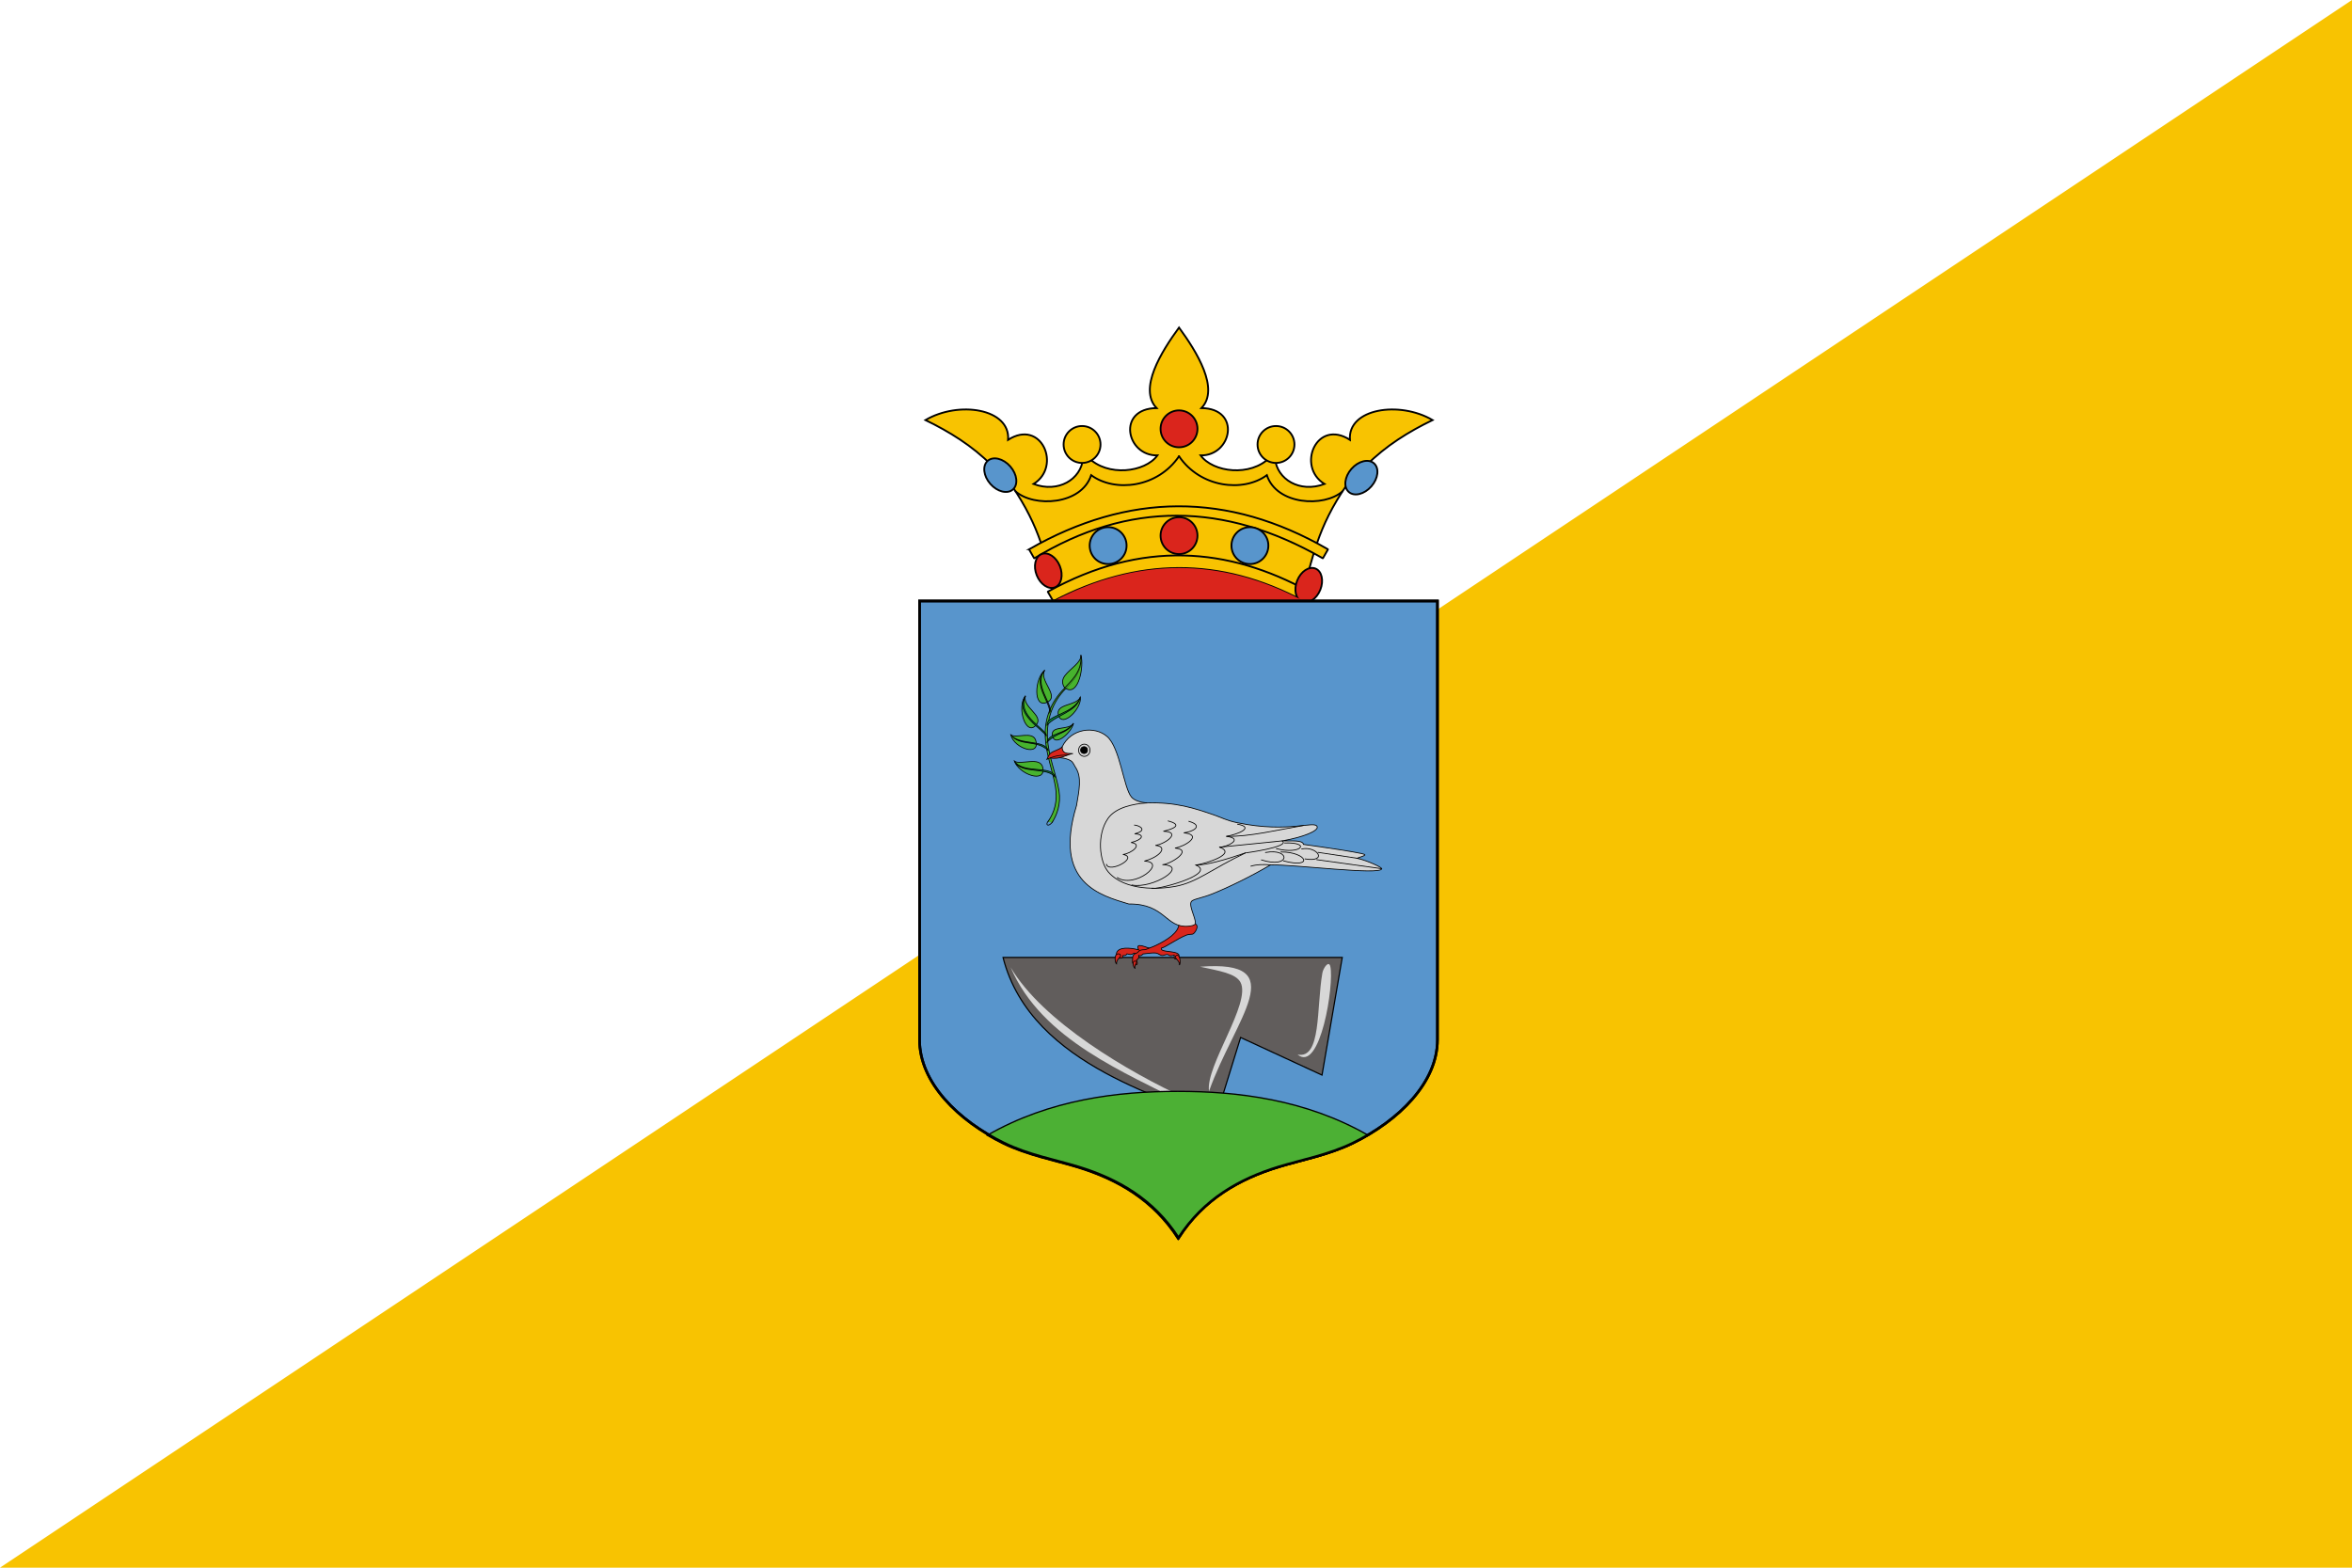
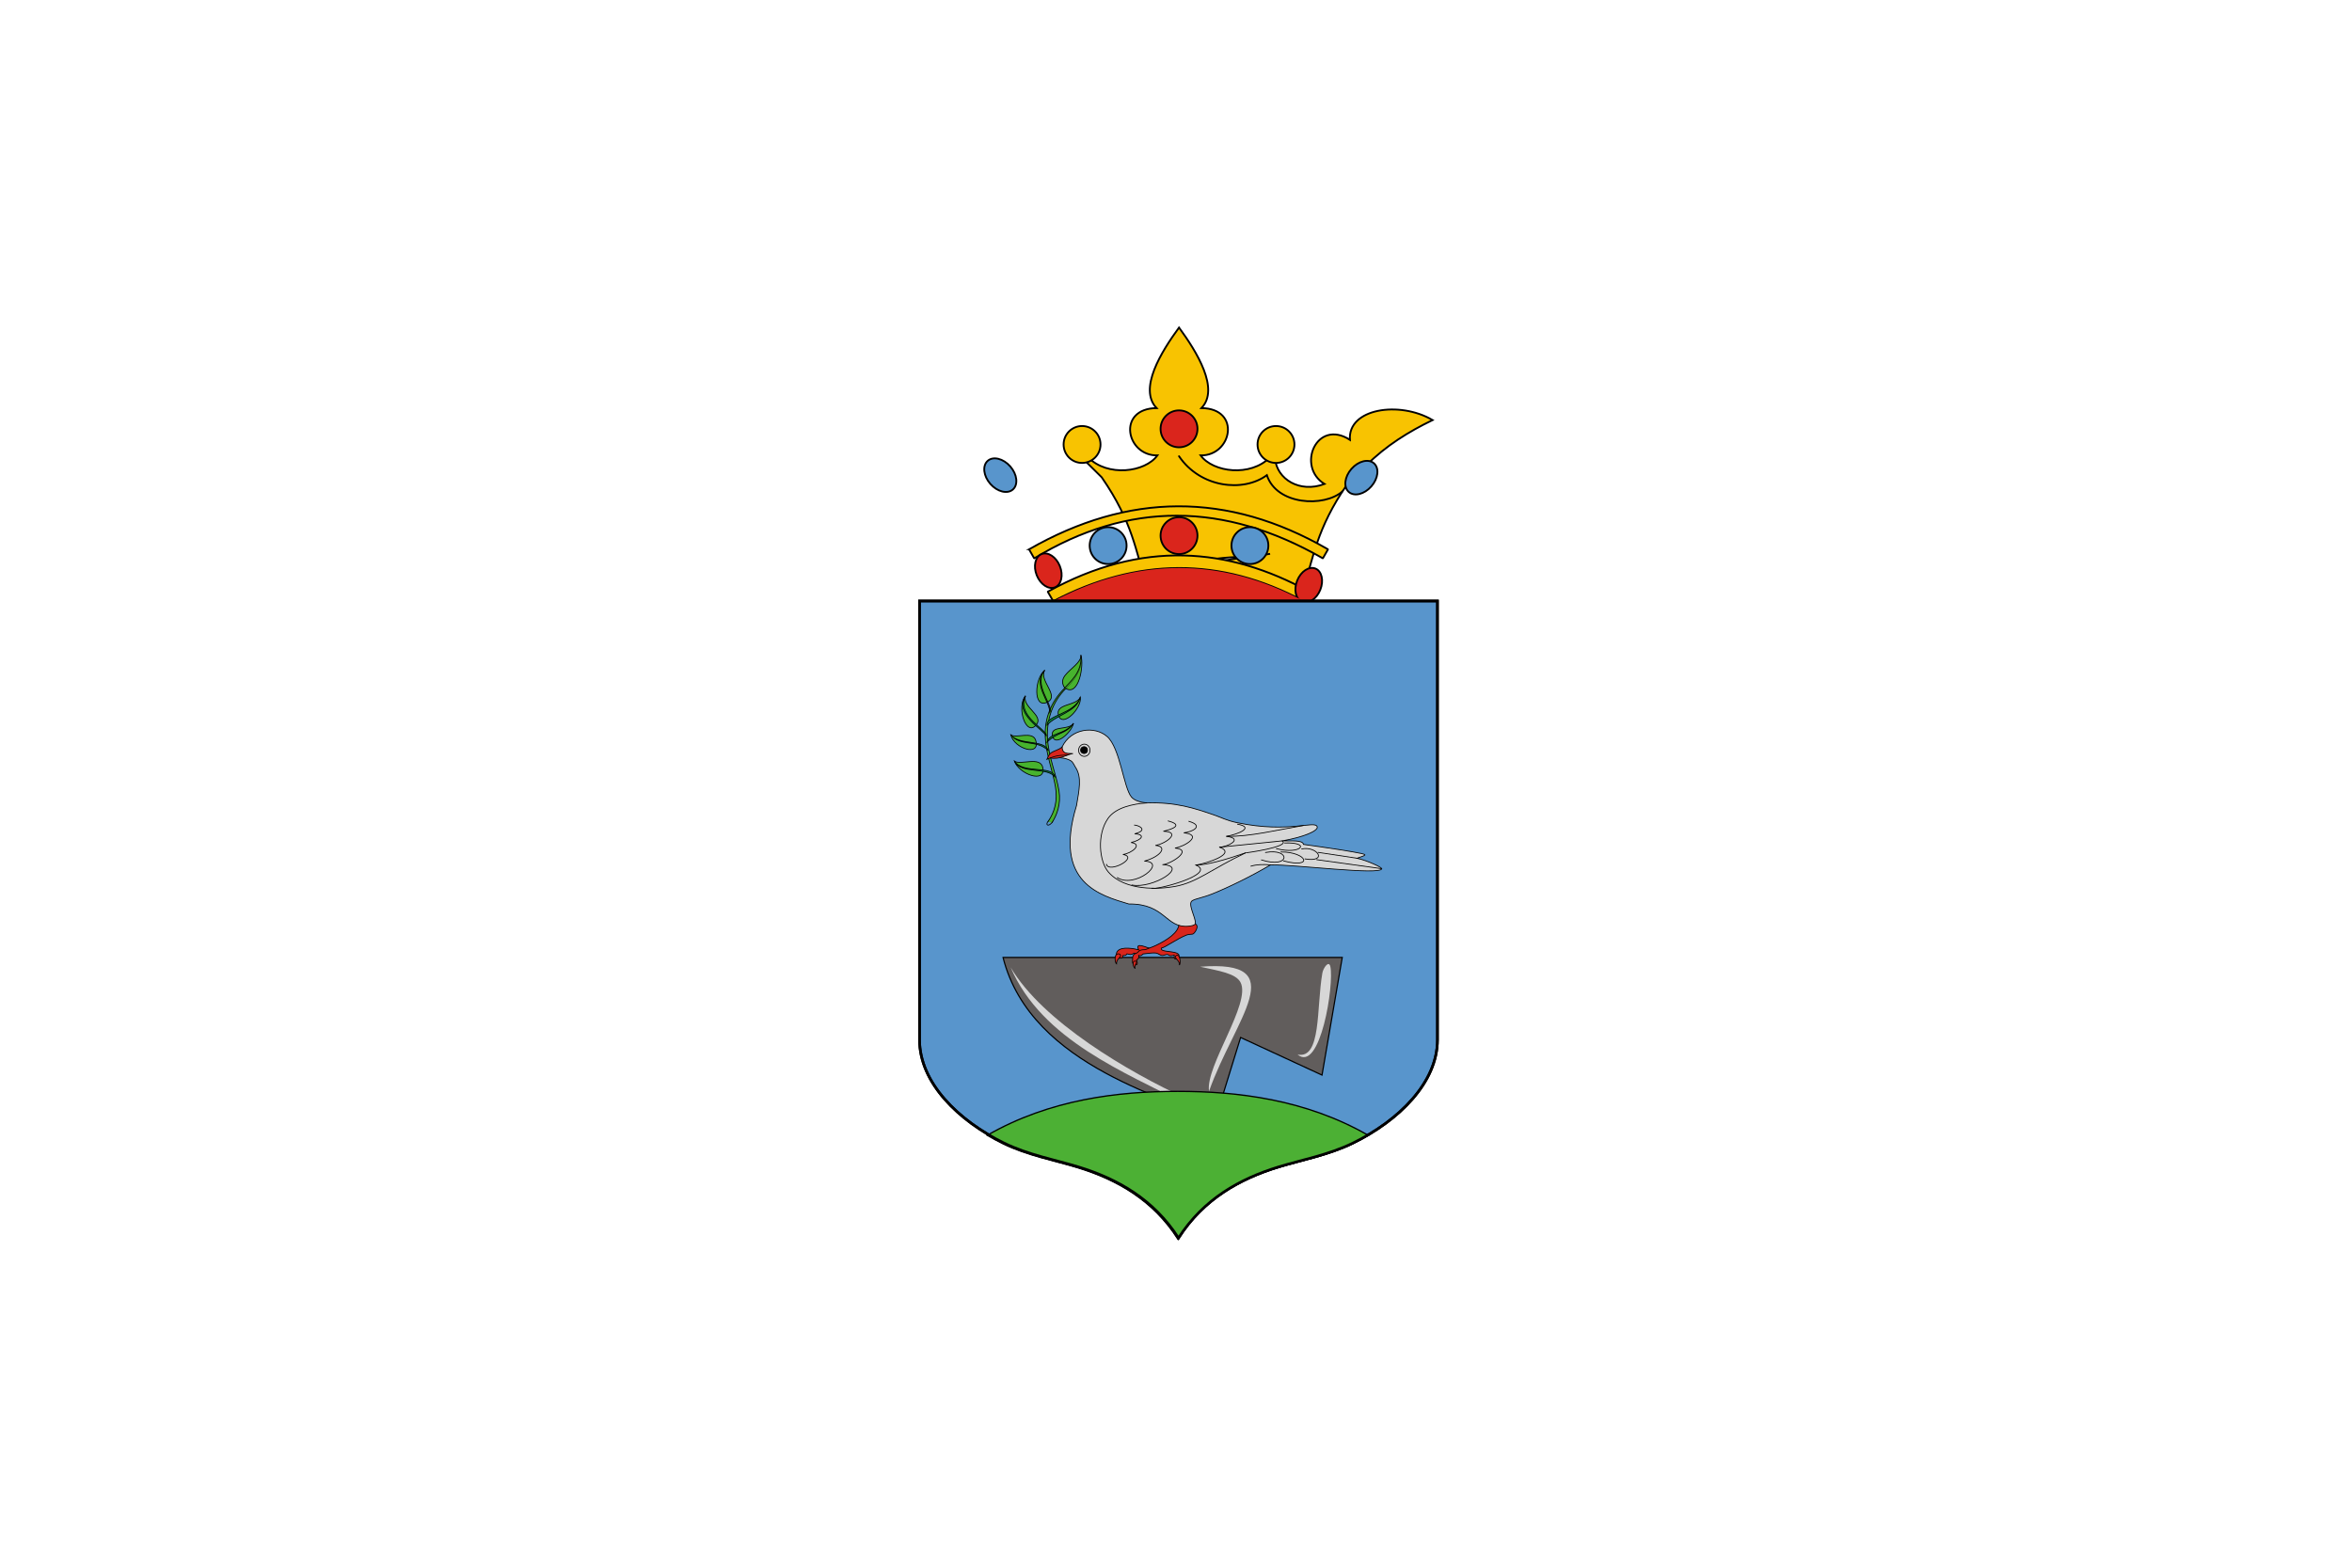
<svg xmlns="http://www.w3.org/2000/svg" width="900" height="600" version="1.1" viewBox="0 0 900 600">
  <g transform="translate(0,-522.52)">
    <path d="m0 522.52h900v600h-900z" fill="#fff" style="paint-order:fill markers stroke" />
-     <path d="m900 522.52v600h-900z" fill="#f8c301" style="paint-order:fill markers stroke" />
    <g transform="matrix(.377 0 0 .377 11178.994 -1929.808)">
      <g transform="translate(-534.459,222.25)">
        <g fill="#f8c301" stroke="#000" stroke-linecap="round" stroke-width="1.852">
-           <path d="m-27794.185 6917.192 0.577-24.351c-46.756-36.703-86.293-33.701-127.736-41.186 39.083 7.026 65.513-4.169 125.238 31.381 11.48-34.152 13.76-62.878 45.684-109.087l19-18.786c20.213-20.241 43.278-34.371 67.458-46.111-33.633-19.804-86.251-11.786-83.896 20.067-33.835-21.825-54.668 27.035-25.831 44.83-25.207 9.447-48.167-4.897-50.166-25.596l-5.125-1.537c-19.817 20.271-57.912 15.332-70.447-1.9 31.729 0.625 41.571-47.557 0.854-48.032 18.692-19.456-4.816-57.209-22.769-81.762-17.952 24.553-41.46 62.306-22.768 81.762-40.717 0.475-30.875 48.657 0.854 48.032-12.535 17.232-50.63 22.171-70.447 1.9l-5.125 1.537c-1.999 20.698-24.959 35.043-50.166 25.596 28.837-17.795 8.004-66.655-25.831-44.83 2.355-31.853-50.263-39.871-83.896-20.067 24.18 11.74 47.245 25.87 67.458 46.111l19 18.786c31.924 46.209 34.204 74.935 45.684 109.087 59.725-35.55 86.155-24.355 125.238-31.381-41.443 7.485-80.98 4.484-127.736 41.186l0.577 24.351z" />
+           <path d="m-27794.185 6917.192 0.577-24.351c-46.756-36.703-86.293-33.701-127.736-41.186 39.083 7.026 65.513-4.169 125.238 31.381 11.48-34.152 13.76-62.878 45.684-109.087l19-18.786c20.213-20.241 43.278-34.371 67.458-46.111-33.633-19.804-86.251-11.786-83.896 20.067-33.835-21.825-54.668 27.035-25.831 44.83-25.207 9.447-48.167-4.897-50.166-25.596l-5.125-1.537c-19.817 20.271-57.912 15.332-70.447-1.9 31.729 0.625 41.571-47.557 0.854-48.032 18.692-19.456-4.816-57.209-22.769-81.762-17.952 24.553-41.46 62.306-22.768 81.762-40.717 0.475-30.875 48.657 0.854 48.032-12.535 17.232-50.63 22.171-70.447 1.9l-5.125 1.537l19 18.786c31.924 46.209 34.204 74.935 45.684 109.087 59.725-35.55 86.155-24.355 125.238-31.381-41.443 7.485-80.98 4.484-127.736 41.186l0.577 24.351z" />
          <path d="m-28054.195 6883.088c95.204-52.455 182.551-45.079 264.699 0 0.159 0.087 0.416 0.17 0.326 0.326l-5.292 9.159c-0.09 0.15-0.16 0.395-0.313 0.313-84.758-45.461-169.471-44.199-254.141 0-0.154 0.08-0.226-0.163-0.313-0.313l-5.292-9.159c-0.09-0.157 0.167-0.239 0.326-0.326z" fill-rule="evenodd" />
          <path d="m-28073.206 6840.076c100.201-57.252 201.092-58.674 302.726 0 0.149 0.086 0.395 0.161 0.31 0.31l-4.981 8.697c-0.08 0.144-0.156 0.382-0.3 0.3-99.933-57.36-197.331-58.014-292.784 0-0.141 0.086-0.217-0.156-0.3-0.3l-4.981-8.697c-0.08-0.149 0.162-0.225 0.31-0.31z" fill-rule="evenodd" />
        </g>
-         <path d="m-28087.258 6781.422c18.463 16.41 66.831 14.068 76.755-16.438 24.281 17.865 67.65 12.644 89.16-19.213" fill="none" stroke="#000" stroke-linecap="round" stroke-width="1.852" />
        <g fill-rule="evenodd" stroke="#000" stroke-linecap="round" stroke-width="1.852">
          <circle cx="-27921.344" cy="6717.955" r="18.731" fill="#da251c" />
          <circle cx="-27921.344" cy="6826.367" r="18.731" fill="#da251c" />
          <circle cx="-28019.762" cy="6733.833" r="18.731" fill="#f8c301" />
          <circle cx="-27993.303" cy="6836.491" r="18.731" fill="#5895cc" />
          <ellipse transform="rotate(-21.925)" cx="-28587.182" cy="-4109.498" rx="12.629" ry="18.183" fill="#da251c" />
          <ellipse transform="rotate(-41.235)" cx="-25592.746" cy="-13436.548" rx="13.452" ry="19.367" fill="#5895cc" />
        </g>
        <path d="m-27755.429 6781.422c-18.463 16.41-66.831 14.068-76.755-16.438-24.281 17.865-67.65 12.644-89.16-19.213" fill="none" stroke="#000" stroke-linecap="round" stroke-width="1.852" />
        <g fill-rule="evenodd">
          <g stroke="#000" stroke-linecap="round" stroke-width="1.852">
            <circle transform="scale(-1,1)" cx="27822.926" cy="6733.833" r="18.731" fill="#f8c301" />
            <circle transform="scale(-1,1)" cx="27849.385" cy="6836.491" r="18.731" fill="#5895cc" />
            <ellipse transform="matrix(-.928 -.373 -.373 .928 0 0)" cx="23216.553" cy="16741.848" rx="12.629" ry="18.183" fill="#da251c" />
            <ellipse transform="matrix(-.752 -.659 -.659 .752 0 0)" cx="16401.404" cy="23372.377" rx="13.452" ry="19.367" fill="#5895cc" />
          </g>
          <path transform="matrix(.265 0 0 .265 -27964.179 7184.137)" d="m-314.069-1034.934c-1.132-11.982-2.068-30.967-2.08-42.189l-0.023-20.404 45.99-22.01c288.998-138.31 582.617-137.266 868.162 3.087l41.149 20.226v83.076h-951.14z" fill="#da251c" stroke="#da251c" stroke-linecap="square" stroke-linejoin="round" stroke-width="7" style="paint-order:fill markers stroke" />
        </g>
      </g>
      <path d="m-28557.832 7689.498c-22.981-7.064-50.857-12.147-75.63-24.264-46.538-22.762-85.713-61.389-85.713-104.71v-445.558h525.679v445.558c0 43.321-39.175 81.949-85.713 104.71-24.773 12.117-52.649 17.199-75.63 24.264-39.313 12.085-76 32.511-101.497 72.159-25.496-39.647-62.183-60.074-101.496-72.159z" fill="#5895cc" stroke="#000" stroke-linecap="round" stroke-width="2.646" />
      <g transform="translate(-804.334)">
        <path d="m-27830.087 7476.825h344.294l-20.543 119.442-82.622-38.168-26.492 85.765c-38.192-23.492-186.045-53.687-214.637-167.039z" fill="#615d5c" stroke="#000" stroke-linecap="round" stroke-width="1.191" />
        <g fill="#d7d7d7" shape-rendering="auto">
          <path d="m-27630.028 7486.264c19.456 4.279 36.211 6.751 41.007 15.92 11.037 21.106-35.914 85.058-31.986 110.454 26.182-74.046 85.802-133.736-9.021-126.374z" color="#000000" color-rendering="auto" dominant-baseline="auto" image-rendering="auto" solid-color="#000000" style="font-feature-settings:normal;font-variant-alternates:normal;font-variant-caps:normal;font-variant-ligatures:normal;font-variant-numeric:normal;font-variant-position:normal;isolation:auto;mix-blend-mode:normal;shape-padding:0;text-decoration-color:#000000;text-decoration-line:none;text-decoration-style:solid;text-indent:0;text-orientation:mixed;text-transform:none;white-space:normal" />
          <path d="m-27822.419 7486.781c31.711 74.304 118.063 107.329 175.946 138.076 2.81 2.241 5.215-2.623 2.324-4.758-57.822-26.457-146.09-78.171-178.27-133.317z" color="#000000" color-rendering="auto" dominant-baseline="auto" image-rendering="auto" solid-color="#000000" style="font-feature-settings:normal;font-variant-alternates:normal;font-variant-caps:normal;font-variant-ligatures:normal;font-variant-numeric:normal;font-variant-position:normal;isolation:auto;mix-blend-mode:normal;shape-padding:0;text-decoration-color:#000000;text-decoration-line:none;text-decoration-style:solid;text-indent:0;text-orientation:mixed;text-transform:none;white-space:normal" />
          <path d="m-27505.993 7492.737c-6.128 35.136-0.825 87.645-25.17 82.671 23.171 19.232 37.347-71.475 33.264-89.4-1.48-6.498-7.151 1.325-8.094 6.729z" color="#000000" color-rendering="auto" dominant-baseline="auto" image-rendering="auto" solid-color="#000000" style="font-feature-settings:normal;font-variant-alternates:normal;font-variant-caps:normal;font-variant-ligatures:normal;font-variant-numeric:normal;font-variant-position:normal;isolation:auto;mix-blend-mode:normal;shape-padding:0;text-decoration-color:#000000;text-decoration-line:none;text-decoration-style:solid;text-indent:0;text-orientation:mixed;text-transform:none;white-space:normal" />
        </g>
      </g>
      <path transform="matrix(.265 0 0 .265 -27964.179 7184.137)" d="m-1860.121 1617.568c-227.918 0-489.336 30.364-729.619 168.289 19.553 11.588 39.667 22.441 60.166 32.467 93.63 45.795 198.988 65.005 285.846 91.705 148.585 45.675 287.245 122.876 383.607 272.725 96.367-149.848 235.027-227.049 383.611-272.725 86.857-26.7 192.215-45.91 285.846-91.705 20.499-10.026 40.613-20.878 60.166-32.467-240.283-137.924-501.701-168.289-729.623-168.289z" fill="#4cb034" stroke="#000" stroke-linecap="round" stroke-width="5" />
      <path d="m-28557.832 7689.498c-22.981-7.064-50.857-12.147-75.63-24.264-46.538-22.762-85.713-61.389-85.713-104.71v-445.558h525.679v445.558c0 43.321-39.175 81.949-85.713 104.71-24.773 12.117-52.649 17.199-75.63 24.264-39.313 12.085-76 32.511-101.497 72.159-25.496-39.647-62.183-60.074-101.496-72.159z" fill="none" stroke="#000" stroke-linecap="round" stroke-width="2.646" />
      <g transform="translate(-470.959)" stroke="#000" stroke-linecap="round">
        <g stroke-width=".794">
          <ellipse transform="rotate(44.328)" cx="-14984.193" cy="24896.711" rx="1.871" ry="3.817" fill="none" />
          <path d="m-28117.75 7338.874c6.547-9.574 9.895-20.867 7.452-35.466-2.601-15.542-9.767-33.214-10.365-51.142-0.563-16.898 4.888-34.051 19.844-49.013-3.078-4.368-2.864-8.503 0.205-12.57 5.347-7.085 16.826-13.427 16.185-20.658 3.312 10.402-2.103 41.774-15.267 33.789-14.223 14.071-19.48 32.69-18.68 49.88 0.901 19.358 9.014 37.371 11.704 53.978 2.2 13.584-2.186 24.801-7.176 32.396" fill="#47b32e" />
          <path d="m-28100.819 7203.253c4.9-6.009 18-15.821 16.39-33.228" fill="none" />
        </g>
        <path d="m-28099.696 7203.814c13.605-13.165 17.041-24.059 15.267-33.789" fill="none" stroke-width=".265" />
        <path d="m-28121.133 7185.234c-10.361 8.213-12.031 39.435 2.509 32.502 13.171-6.279-8.861-22.225-2.509-32.502z" fill="#47b32e" stroke-width=".794" />
        <path d="m-28121.133 7185.234c-12.755 14.158 4.985 30.934 5.124 42.802 4.087-7.449-17.345-28.154-5.124-42.802z" fill="none" stroke-width=".794" />
        <g stroke-width=".794">
          <path d="m-28084.995 7212.6c1.623 11.415-18.057 31.252-22.095 18.715-4.033-12.519 18.125-9.424 22.095-18.715z" fill="#47b32e" />
          <path d="m-28084.995 7212.667c-3.743 15.187-24.93 17.877-33.761 28.385-0.979-10.512 28.002-11.092 33.761-28.385z" fill="#068e40" />
          <path d="m-28140.701 7211.27c-9.471 11.778 0.736 42.258 11.142 29.249 7.577-9.472-14.692-17.795-11.142-29.249z" fill="#47b32e" />
          <path d="m-28140.701 7211.27c-12.452 18.075 18.966 34.922 21.03 40.761 2.387-6.098-30.576-19.382-21.03-40.761z" fill="#068e40" />
          <path d="m-28155.64 7250.807c3.641 14.378 30.569 22.338 25.297 5.562-3.084-9.812-20.177-1.456-25.297-5.562z" fill="#47b32e" />
          <path d="m-28155.64 7250.807c9.36 12.263 26.571 4.416 38.236 16.205-3.837-11.949-29.693-5.096-38.236-16.205z" fill="#068e40" />
          <path d="m-28091.935 7239.109c-1.801 9.205-18.818 24.379-21.333 12.992-2.545-11.523 16.458-5.178 21.333-12.992z" fill="#47b32e" />
          <path d="m-28091.949 7239.168c-7.658 11.326-15.997 8.351-26.923 19.192 2.576-10.023 18.203-7.38 26.923-19.192z" fill="#068e40" />
          <path d="m-28151.967 7277.479c4.724 13.411 31.797 23.018 28.945 6.963-2.227-12.53-23.077-2.257-28.945-6.963z" fill="#47b32e" />
          <path d="m-28151.967 7277.479c6.547 13.797 34.049 5.48 41.375 16.495-2.595-13.053-32.205-2.665-41.375-16.495z" fill="#068e40" />
        </g>
      </g>
      <g transform="translate(-936.626)" stroke="#000" stroke-linecap="round" stroke-width=".794">
        <g>
          <path d="m-27547.788 7467.732c-2.412 0.175-16.897-7.621-12.349 1.347-3.52-0.895-17.359-3.94-21.605 1.522-3.876 4.988 5.019 10.48 5.777 4.259 2.189 0.364 3.344-0.408 4.041-1.684 2.134 0.376 3.985 1.697 6.96-0.73l3.705 1.066" fill="#d9251c" />
          <path d="m-27519.284 7442.547c0.1 8.898-11.958 16.601-23.429 22.112-3.698 1.776-7.335 2.797-10.485 4.247-1.814 0.038-4.085 0.07-5.716 0.853-1.222 0.587-1.84 1.897-2.897 2.445-1.949 1.01-3.004 0.873-3.988 2.917-0.553 1.147-0.427 2.926-0.559 4.601-0.132 1.671-0.168 3.018 0.804 3.776 1.178 0.919 5.988 2.62 3.247-4.038 1.679-0.893 2.64-2.291 2.302-4.604 2.012 0.963 3.663-0.804 4.446-1.579 1.473 0 9.094-1.488 13.226-0.849 2.236 0.346 3.565 2.081 5.798 2.452 1.416 0.235 3.543-1.011 5.529-1.016 1.324 0 1.167 1.39 3.559 1.23 2.155-0.144 3.321-0.706 3.321-0.706 0.03 1.696-0.115 3.866 1.071 4.017 1.922 0.245 5.081-2.327 3.499-4.554-2.926-4.117-19.31-1.967-17.508-6.457 4.594-1.079 15.437-9.252 25.414-13.259 2.976-1.195 5.67-0.454 6.874-1.26 1.972-1.321 4.181-5.171 3.882-7.668-0.236-1.973-2.716-3.187-3.387-3.373" fill="#d9251c" />
          <path d="m-27640.228 7274.035 2.353-10.837c9.14-19.171 33.088-21.598 45.662-10.698 13.282 11.513 16.734 51.877 24.724 61.438 3.139 3.756 9.414 5.433 15.379 6.062 29.774-1.004 48.613 5.389 68.187 12.091 8.083 2.768 12.846 5.681 24.004 8.001 52.57 10.93 78.886-2.821 81.002 4.119 1.229 4.033-13.625 10.477-35.566 14.294 8.815 0.314 20.874-1.162 21.64 3.592 12.86 1.833 35.891 5.043 50.09 7.576 7.394 1.319 12.393 2.195 12.313 3.152-0.04 0.473-3.136 1.732-7.987 3.324 10.758 2.486 25.487 9.289 25.019 10.773-2.043 6.469-87.295-4.343-112.862-4.058-19.3 11.45-42.886 22.957-59.18 29.473-9.69 3.875-16.573 4.734-20.239 6.864-5.134 2.985 3.528 16.926 3.146 23.058-0.135 2.173-5.421 2.743-7.233 2.893-23.336 1.931-23.15-22.996-60.296-22.557-28.939-8.743-77.196-21.167-53.126-99.998 2.526-15.38 5.721-28.73-1.129-38.922-1.416-2.106-2.274-4.837-4.385-6.317-2.725-1.911-7.091-2.913-11.516-3.323z" fill="#d7d7d7" />
          <circle cx="-27615.555" cy="7266.35" r="3.49" fill-rule="evenodd" />
        </g>
        <g fill="none">
          <ellipse cx="-27615.309" cy="7266.507" rx="5.81" ry="6.207" />
          <path d="m-27552.11 7320.001c-13.298 0.881-31.283 4.494-39.119 15.679-11.679 16.67-8.809 43.907 0.331 54.434 17.025 19.609 51.932 17.53 67.45 14.697 22.979-4.196 36.183-17.237 71.92-34.182-1.379 0.415 46.299-6.137 37.045-12.124" />
          <path d="m-27546.835 7406.584c2.102 2.607 66.969-14.004 44.904-23.494 10.715-1.744 42.173-11.628 23.798-18.186 7.069 0.183 25.571-8.617 7.073-11.001 12.197-2.198 28.844-9.179 11.225-12.348" />
          <path d="m-27564.459 7342.452c5.666 0.471 13.833 5.533 0.225 8.868 11.064 0.628 7.989 6.08-3.592 8.868 12.495 1.755 0.202 11.203-8.307 12.124 16.867 2.845-14.371 19.533-16.727 9.991" />
          <path d="m-27581.859 7395.775c17.463 11.604 51.637-15.854 27.504-16.726 16.779-4.588 24.025-14.957 11.225-15.941 11.213-1.834 26.442-13.846 8.083-14.369 10.687-2.433 19.761-6.58 4.827-10.44" />
          <path d="m-27509.228 7338.636c15.499 4.427 4.28 10.753-5.164 11.675 20.114 2.111 1.243 13.932-8.868 15.492 19.583 1.869-5.825 16.95-12.798 16.839 28.016 1.139-9.886 24.904-30.983 20.655" />
          <path d="m-27471.06 7353.903c23.169 0.517 51.566-6.517 78.217-11.03" />
          <path d="m-27478.133 7364.904 63.65-6.399" />
          <path d="m-27501.931 7383.09c11.046-0.079 29.207-5.198 50.374-12.447" />
          <path d="m-27446.252 7384.212c5.541-1.729 12.348-2.01 19.982-1.347" />
          <path d="m-27377.999 7370.18 39.572 5.97" />
          <path d="m-27379.458 7377.589 66.044 9.159" />
          <path d="m-27435.587 7377.814c29.6 9.43 30.157-12.255 4.153-7.521" />
          <path d="m-27415.83 7369.731c26.887 0.023 33.782 17.316 2.694 9.093" />
          <path d="m-27394.725 7366.7c16.319-3.228 26.978 13.964 3.367 10.103" />
          <path d="m-27420.432 7366.363c25.308 6.567 35.807-6.724 8.419-5.725" />
        </g>
        <g fill="#d9251c">
          <path d="m-27582.588 7483.504c-1.434-0.909-2.973-9.498 1.291-10.272 2.299-0.417 3.246 1.522 2.681 2.492-1.388 2.384-4.132 3.425-3.972 7.779z" />
          <path d="m-27563.818 7487.932c-1.128-0.401-3.528-6.066-0.718-7.264 1.516-0.646 2.47 0.539 2.234 1.294-0.582 1.856-2.306 3.001-1.516 5.969z" />
          <path d="m-27518.626 7484.255c0.996-0.906 0.892-8.881-1.922-9.604-1.889-0.485-2.679 1.624-2.154 2.479 1.301 2.116 3.713 3.311 4.076 7.125z" />
        </g>
        <path d="m-27637.875 7263.199c-3.029 2.872-7.925 3.638-11.457 6.116-1.661 1.165-2.696 3.643-3.978 6.401 1.281-0.622 2.548-1.222 3.536-1.403 9.639 1.961 17.572-3.919 22.956-4.434-4.488-0.447-10.678 1.29-11.057-6.679z" fill="#da251c" />
        <path d="m-27649.774 7274.312c8.244-3.188 12.585-2.659 17.881-3.04" fill="#da251c" />
      </g>
    </g>
  </g>
</svg>